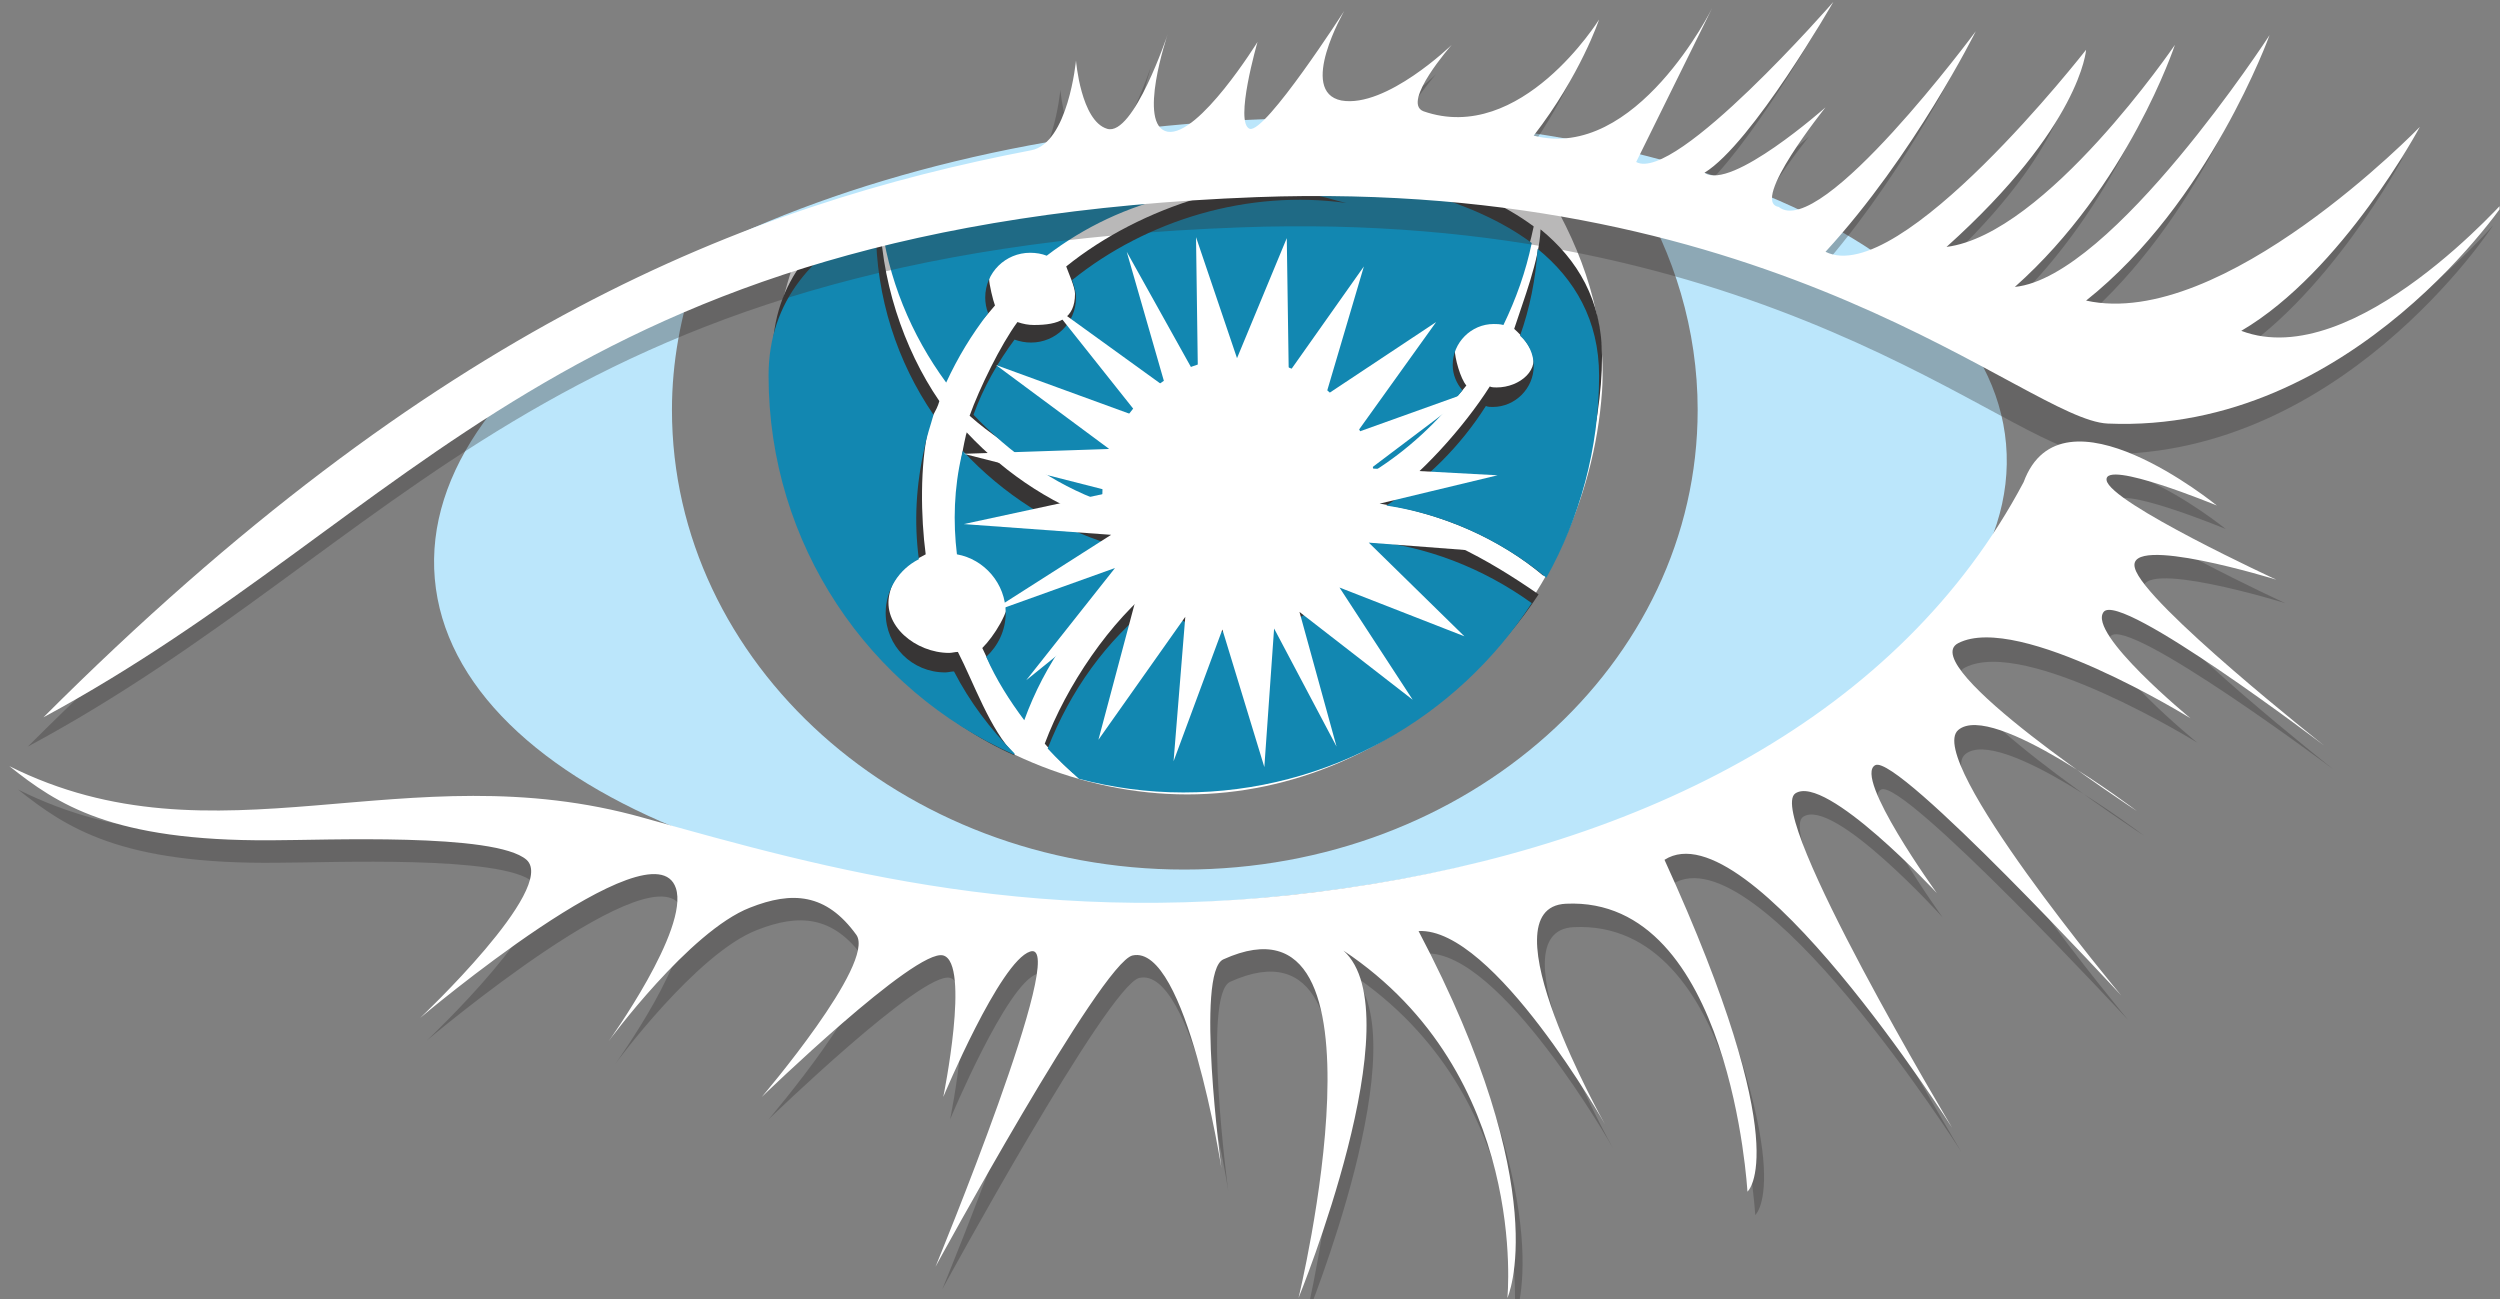
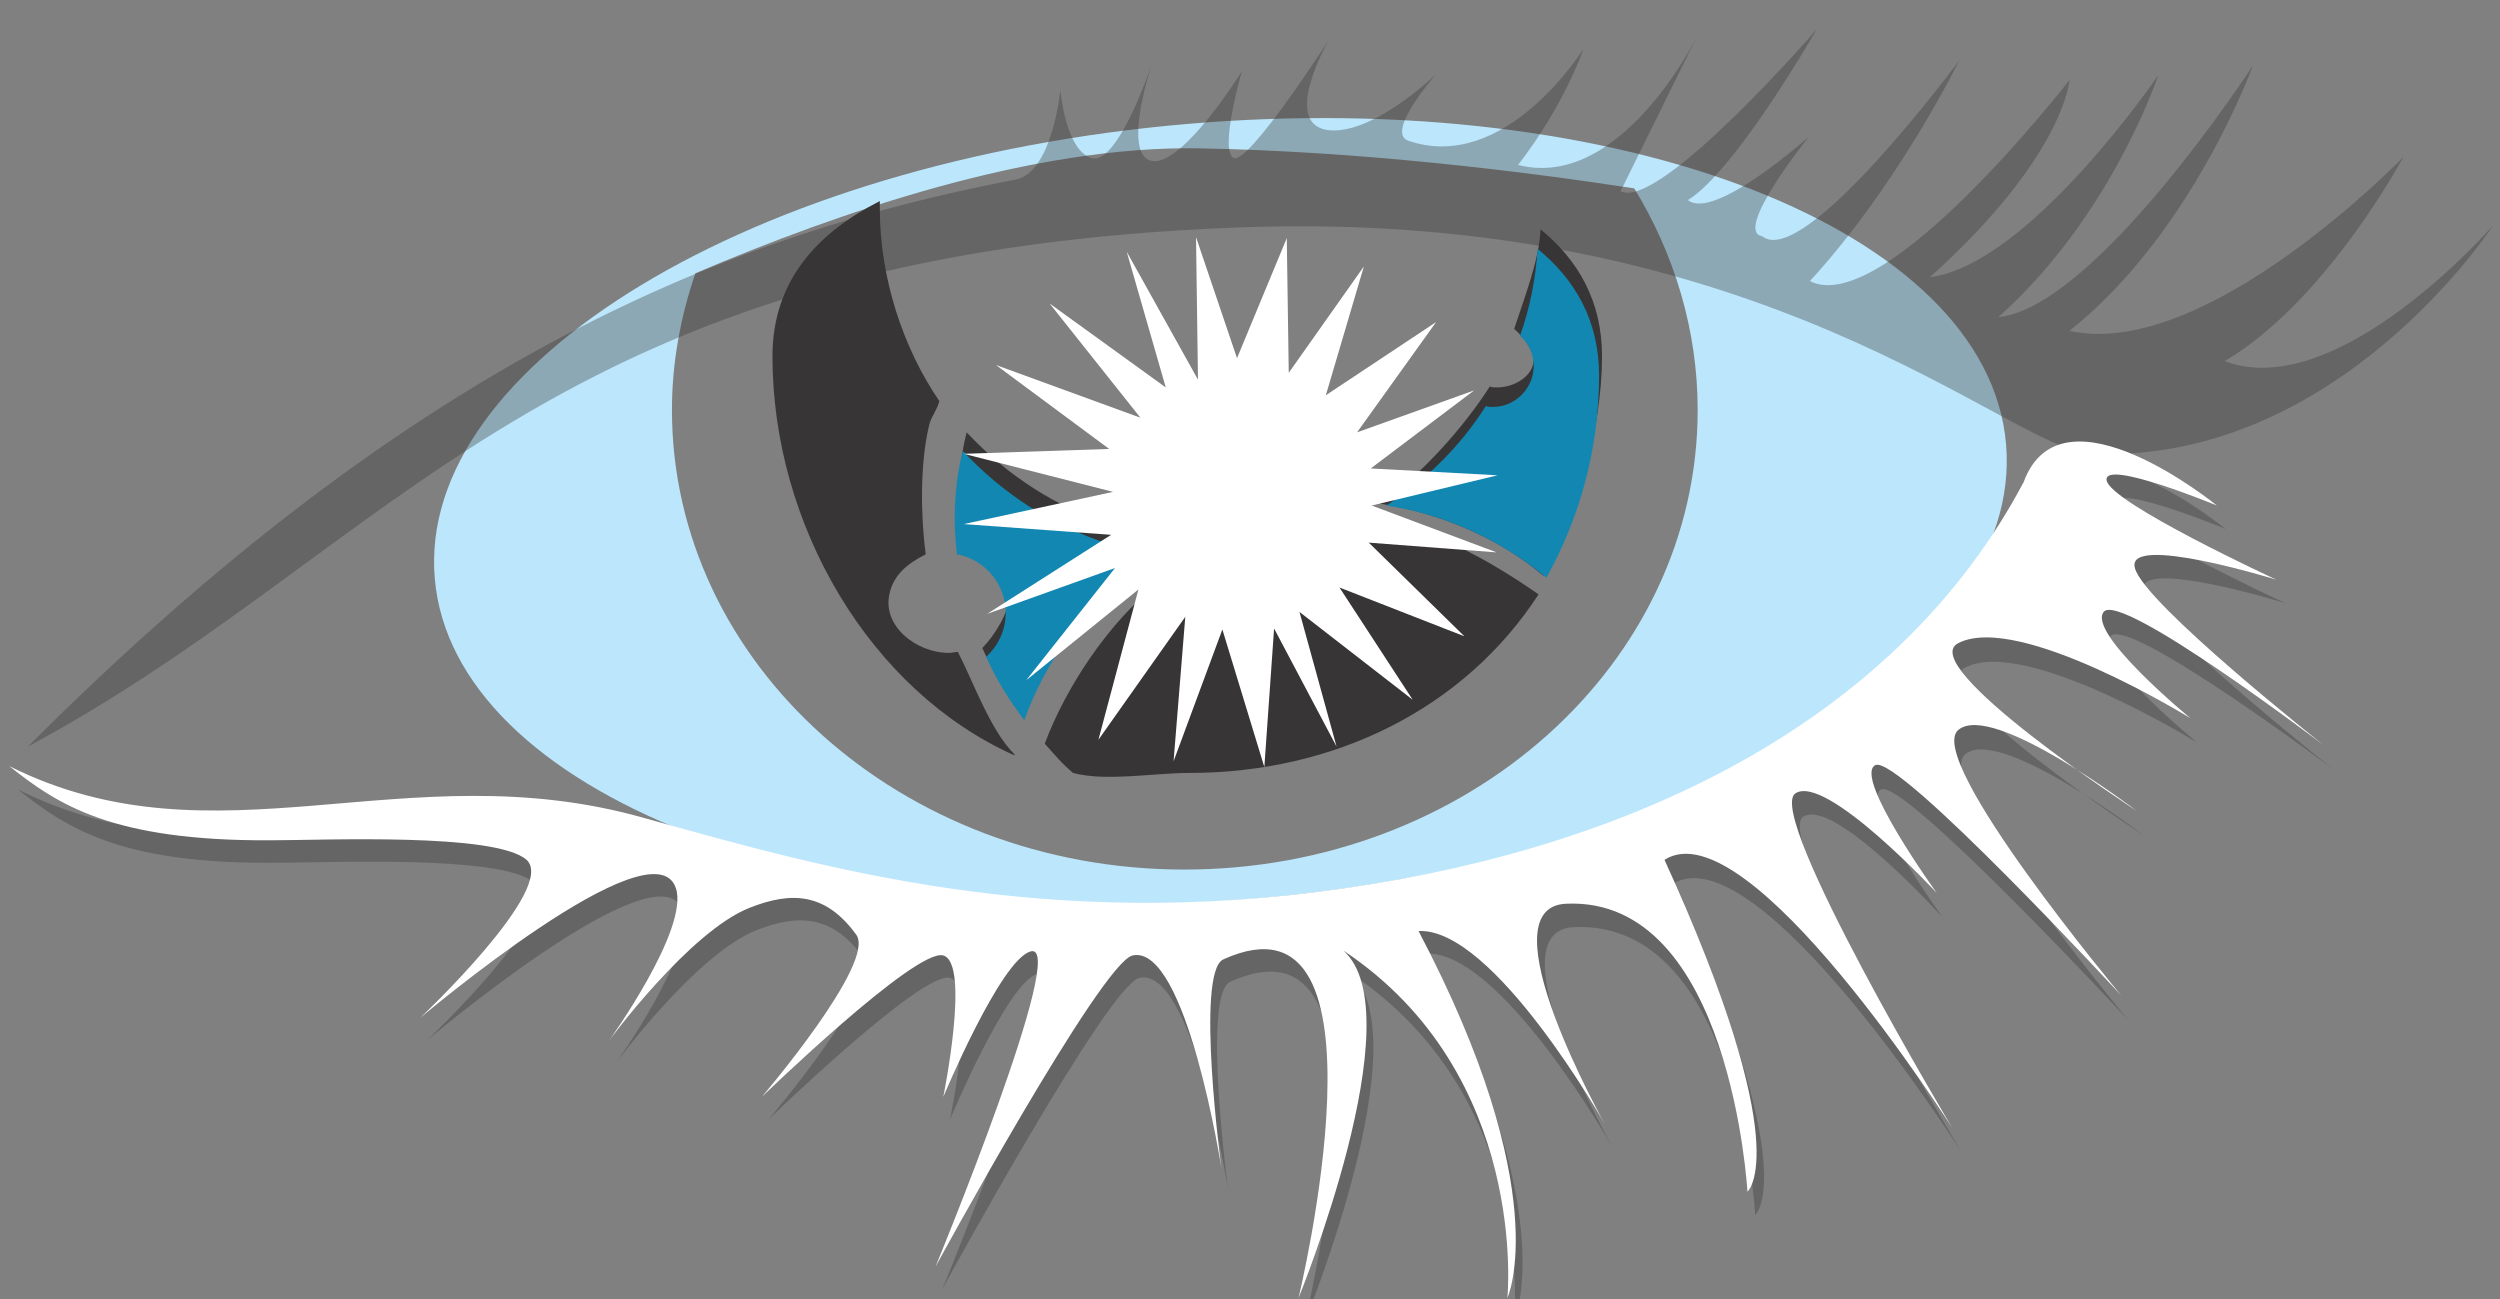
<svg xmlns="http://www.w3.org/2000/svg" fill="none" viewBox="0 0 2501 1300">
  <rect x="0" y="0" width="2501" height="1300" fill="#808080" stroke="none" />
  <clipPath id="a">
    <path d="m.5 0h2500v1650h-2500z" />
  </clipPath>
  <g clip-path="url(#a)">
    <path clip-rule="evenodd" d="m1254.11 899.201c434.47-37.1 771.3-241.154 752.75-454.97-18.55-214.793-385.65-357.337-819.14-320.237-434.469 37.101-771.303 241.154-752.753 454.971 18.551 213.816 384.675 357.337 819.143 320.236zm-558.462-625.828c144.497-61.509 337.812-127.9 503.782-124.971 161.1 2.929 320.24 22.456 435.45 40.03 40.03 65.414 63.46 141.568 63.46 221.627 0 254.822-230.41 459.852-513.55 459.852-283.136 0-512.574-206.006-512.574-459.852 0-47.84 8.787-93.728 23.432-136.686z" fill="#bbe6fb" fill-rule="evenodd" />
-     <path d="m1185.77 148.402c-91.78-5.858-249.945 41.983-381.749 89.823-20.503 46.864-31.243 98.609-31.243 153.284 0 222.603 202.101 403.225 414.942 403.225 211.86 0 399.32-180.622 414.94-403.225 4.88-72.249-19.53-140.592-54.67-199.172-135.71-23.432-280.21-38.077-362.22-43.935z" fill="#fff" />
    <g fill="#373535">
-       <path d="m950.47 363.195c11.716-25.384 28.314-37.1 44.912-57.603-1.953-4.882-5.858-21.479-5.858-26.361 0-25.385 20.506-44.911 44.906-44.911 5.86 0 11.72.976 16.6 2.929 75.18-57.604 173.79-82.012 273.38-59.557 8.78 1.953 17.57 4.882 26.36 6.835-97.64-13.669-208.94 21.479-284.12 82.012 1.96 5.858 8.79 20.503 8.79 27.337 0 25.384-16.6 31.242-41.01 31.242-5.85 0-10.73-.976-16.59-2.929-16.6 22.456-38.08 66.391-47.843 93.728 41.983 37.101 79.083 50.769 127.903 69.32 0-1.953 1.95-4.882 1.95-6.835 0-75.177 66.39-136.686 141.57-136.686 67.36 0 123.99 48.817 134.73 113.255 34.17-21.48 66.39-38.077 90.8-69.32-5.86-6.834-11.72-27.337-11.72-37.101 0-22.455 18.55-41.006 41.01-41.006 2.93 0 5.86.001 9.76.977 12.7-26.361 22.46-53.698 28.32-82.012-118.14-87.87-346.6-75.178-346.6-75.178s-181.6-9.763-304.616 50.77c8.786 56.627 32.218 113.254 67.366 161.094z" />
      <path d="m1514.79 329.024c8.79 7.81 12.69 13.668 16.6 20.503 10.74 19.526-10.74 38.077-34.17 38.077-1.96 0-4.89 0-6.84-.977-25.38 40.03-70.29 90.799-110.32 117.16 61.5 9.763 119.11 34.172 164.02 72.249 33.2-59.557 58.58-146.45 58.58-219.675 0-55.651-24.41-96.657-61.51-126.923-.98 30.266-17.57 72.249-26.36 99.586zm-495.98 378.816c20.51-56.627 70.3-99.585 118.14-137.662-6.83-9.764-17.57-33.196-21.48-43.935-57.6-17.574-108.37-50.77-148.402-93.728 0 .976-.976 2.929-.976 3.905-7.811 33.196-8.787 67.367-4.882 99.586 27.337 4.882 48.82 29.29 48.82 58.58 0 17.574-15.625 41.982-27.341 53.698 11.716 25.385 20.501 39.053 36.121 59.556z" />
      <path d="m1014.91 754.704c-24.41-24.408-41.008-72.249-56.629-102.515-2.929 0-5.858.976-8.787.976-33.195 0-67.367-27.337-59.556-59.556 3.905-17.574 16.598-29.29 36.124-39.053-4.882-37.101-5.858-88.846 2.929-126.923 1.953-10.74 7.811-15.621 10.74-26.361-36.125-52.722-59.556-123.018-59.556-192.337v-7.811c-61.509 31.243-107.397 79.083-107.397 155.237 0 168.905 97.633 334.881 242.132 399.319zm356.36-233.343c-18.55 52.722-69.32 91.775-128.88 91.775-32.22 0-61.51-10.74-83.96-29.29-47.84 37.1-91.78 102.515-113.26 160.118 9.77 10.74 16.6 19.527 28.32 29.29 33.19 8.787 80.06 0 116.18 0 145.47 0 275.33-64.438 349.53-178.668-50.77-35.148-109.35-68.344-167.93-73.225z" />
    </g>
    <g fill="#1287b1">
-       <path d="m946.565 382.722c11.716-25.385 25.385-47.84 41.982-69.32-1.952-4.881-2.929-10.739-2.929-15.621 0-25.384 20.502-44.911 44.912-44.911 5.86 0 11.72.976 16.6 2.929 75.17-57.604 173.78-82.012 273.37-59.556 8.79 1.952 17.57 4.881 26.36 6.834-97.63-13.669-199.17 16.598-274.35 77.13 1.95 5.858 3.91 11.716 3.91 17.574 0 25.385-20.51 44.911-44.91 44.911-5.86 0-10.74-.976-16.6-2.929-16.599 22.456-31.244 47.841-41.008 75.178 36.128 38.077 80.058 69.319 128.878 86.893v-6.834c0-75.177 61.51-136.686 136.68-136.686 67.37 0 124 48.816 134.74 113.254 34.17-21.479 63.46-48.816 88.84-81.035-5.85-6.835-9.76-15.622-9.76-25.385 0-22.456 18.55-41.006 41.01-41.006 2.93 0 5.85 0 9.76.976 12.69-26.36 22.46-53.698 28.31-82.011-118.13-87.87-346.59-75.178-346.59-75.178s-181.6-9.763-304.619 50.769c6.834 59.557 30.266 116.184 65.414 164.024z" />
      <path d="m1520.65 335.858c8.78 7.811 13.67 18.55 13.67 30.266 0 22.456-18.55 41.006-41.01 41.006-1.95 0-4.88 0-6.83-.976-25.39 40.029-59.56 74.201-99.59 99.585 58.58 8.787 114.23 34.172 160.12 72.249 33.19-59.556 52.72-128.876 52.72-202.101 0-55.65-24.41-96.656-61.51-126.923-1.95 30.267-7.81 59.557-17.57 86.894zm-495.98 384.674c20.5-56.627 55.65-106.42 103.49-144.497-6.83-9.763-12.69-19.526-16.59-31.242-57.61-17.574-108.38-50.769-148.407-93.728 0 .976-.977 2.929-.977 3.905-7.81 33.196-8.787 67.367-4.881 99.586 27.337 4.882 48.815 29.29 48.815 58.58 0 17.574-7.809 33.195-19.525 43.935 9.763 22.456 23.435 43.935 38.075 63.461z" />
-       <path d="m1014.91 753.728c-24.41-24.409-44.913-51.746-60.534-82.012-2.929 0-5.858.976-8.787.976-33.195 0-59.556-26.361-59.556-59.556 0-23.432 13.668-43.935 33.195-53.698-4.882-37.101-2.929-74.201 5.858-112.278 1.952-10.74 5.858-21.48 8.787-32.219-36.124-52.722-57.604-117.16-57.604-186.479v-7.811c-61.509 31.242-107.396 79.083-107.396 155.237 0 168.905 100.562 314.378 245.057 378.816.98 0 .98 0 .98-.976zm352.45-212.84c-18.55 52.721-69.32 91.775-128.87 91.775-32.22 0-61.51-10.74-83.97-29.29-47.84 37.1-83.96 87.87-106.42 145.473 9.77 10.74 20.51 20.503 31.25 30.266 33.19 8.787 68.34 13.669 104.46 13.669 145.48 0 274.35-75.178 348.55-189.408-48.81-35.148-106.42-57.604-165-62.485z" />
    </g>
    <path d="m1372.25 505.74 125.94-30.267-126.92-6.834 103.49-78.106-117.16 41.982 79.08-110.326-110.32 73.225 38.07-128.876-75.17 106.421-1.96-134.734-49.79 120.089-41-121.065 1.95 142.544-71.27-127.899 39.05 135.71-116.18-83.965 90.79 114.231-144.492-52.722 113.252 83.964-145.471 4.882 149.381 38.077-149.381 32.219 147.431 10.74-123.999 79.082 127.899-45.887-88.85 112.278 112.28-90.799-40.03 150.355 86.9-123.018-11.72 144.497 48.82-131.804 41.98 137.662 9.76-138.639 62.49 118.136-37.1-134.733 113.25 87.87-73.22-112.279 124.97 48.817-95.68-93.728 127.9 9.764z" fill="#fff" />
    <path d="m27.837 746.894c391.509-391.509 703.935-512.574 988.043-567.249 37.11-6.834 44.92-89.822 44.92-89.822s4.88 60.532 31.24 68.343c26.36 7.81 60.53-94.704 60.53-94.704s-31.24 91.775 0 97.633c31.24 4.881 89.82-89.823 89.82-89.823s-23.43 81.036-7.81 86.894c15.62 4.881 94.71-118.136 94.71-118.136s-46.87 81.035-2.93 89.822c44.91 7.811 110.32-55.651 110.32-55.651s-50.77 57.604-28.31 66.391c97.63 34.171 175.74-91.775 175.74-91.775s-18.55 55.651-65.41 116.183c102.51 26.361 178.66-127.899 178.66-127.899l-76.15 154.26c39.05 19.527 196.24-162.071 196.24-162.071s-81.03 141.568-128.87 170.858c26.36 21.479 121.06-63.462 121.06-63.462s-76.15 94.705-46.86 99.586c41.98 34.172 197.22-175.739 197.22-175.739s-60.54 123.994-149.38 220.651c74.2 38.076 259.7-201.125 259.7-201.125s-4.88 76.154-139.61 197.219c99.58-12.692 228.46-202.1 228.46-202.1s-46.87 141.568-160.12 242.13c97.63-9.764 254.82-251.894 254.82-251.894s-60.53 167.929-183.55 265.562c136.69 30.267 333.91-173.787 333.91-173.787s-77.13 144.497-178.67 204.054c113.25 42.958 268.49-135.71 268.49-135.71s-155.24 239.201-402.25 228.461c-81.03-3.905-326.09-246.035-851.36-226.509-695.147 25.385-841.597 320.237-1212.603 519.409z" fill="#373535" fill-opacity=".35" />
-     <path d="m43.459 717.604c391.509-391.509 703.934-512.574 988.052-567.249 37.1-6.834 44.91-89.823 44.91-89.823s4.88 60.532 31.24 68.344c26.36 7.81 60.53-94.704 60.53-94.704s-31.24 91.775 0 97.633c31.24 4.881 89.82-89.823 89.82-89.823s-23.43 81.036-7.81 86.894c15.63 4.881 94.71-118.136 94.71-118.136s-46.87 81.035-2.93 89.822c44.91 7.811 110.32-55.651 110.32-55.651s-50.76 57.604-28.31 66.391c97.63 34.171 175.74-91.775 175.74-91.775s-18.55 55.651-65.41 116.183c102.51 26.361 178.67-127.899 178.67-127.899l-76.16 154.26c39.05 21.479 197.22-160.118 197.22-160.118s-81.04 141.568-128.88 170.858c26.37 18.55 121.07-65.415 121.07-65.415s-76.15 94.705-46.86 99.586c41.98 34.172 197.21-175.739 197.21-175.739s-61.5 123.994-150.35 220.65c74.2 37.101 260.68-202.1 260.68-202.1s-4.88 76.154-139.62 197.219c99.59-12.693 228.47-202.101 228.47-202.101s-46.87 141.568-160.12 242.13c97.63-9.763 254.82-251.893 254.82-251.893s-60.53 167.929-183.55 265.562c136.69 30.266 333.91-173.787 333.91-173.787s-77.13 144.497-178.67 204.053c113.25 42.959 268.49-135.71 268.49-135.71s-155.24 239.201-402.25 228.462c-81.04-3.906-326.1-246.036-851.36-226.509-695.15 26.361-842.576 320.237-1213.582 520.385z" fill="#fff" />
    <path d="m18.074 789.852c206.982 103.491 396.39-15.621 634.615 51.745 181.598 50.77 402.251 114.231 701.981 70.296 299.74-42.958 555.53-173.787 678.55-406.153 38.08-103.492 193.32 23.432 193.32 23.432s-113.26-46.864-110.33-25.385c2.93 22.455 169.88 99.586 169.88 99.586s-151.33-46.864-141.57-11.716c8.79 35.148 189.41 177.692 189.41 177.692s-206-154.26-222.6-132.781c-17.58 21.479 86.89 106.42 86.89 106.42s-171.83-106.42-232.37-75.177c-43.93 22.455 178.67 167.929 178.67 167.929s-144.49-110.326-178.67-81.036c-34.17 29.29 163.05 265.566 163.05 265.566s-224.55-242.134-247.01-230.418 61.51 127.899 61.51 127.899-109.35-121.065-139.62-100.562c-30.26 21.479 158.17 334.881 158.17 334.881s-204.05-321.212-288.99-267.514c131.8 289.974 82.98 330.974 82.98 330.974s-16.59-295.826-181.59-288.015c-82.99 3.905 39.05 220.655 39.05 220.655s-112.28-198.2-187.46-194.294c137.67 261.654 88.85 367.104 88.85 367.104s22.46-223.58-164.02-347.578c71.27 63.458-44.92 347.578-44.92 347.578s101.54-418.85-75.17-338.791c-28.32 12.693-1.96 208.931-1.96 208.931s-35.14-224.552-88.84-212.836c-31.24 6.834-197.22 311.446-197.22 311.446s135.71-329.02 94.7-315.351c-30.26 9.763-86.89 145.471-86.89 145.471s27.338-133.755 0-141.566c-27.337-7.811-181.597 141.566-181.597 141.566s114.231-133.755 94.704-162.069c-30.266-41.982-64.438-43.935-106.42-27.337-60.533 23.432-141.568 133.756-141.568 133.756s81.035-112.277 67.367-153.283c-22.456-67.367-255.799 129.853-255.799 129.853s137.663-129.853 106.42-158.167c-31.243-27.337-203.077-19.526-255.799-19.526-157.189 1.952-211.864-35.148-259.704-73.225z" fill="#373535" fill-opacity=".35" />
    <path d="m9.287 766.42c206.982 103.491 396.39-15.621 634.615 51.746 181.598 50.769 402.248 114.231 701.978 70.296 299.74-42.959 555.54-173.787 678.56-406.154 38.07-103.491 193.31 23.432 193.31 23.432s-113.26-46.864-110.33-25.385c2.93 22.456 169.88 99.586 169.88 99.586s-151.33-46.864-141.56-11.716c8.78 35.148 189.41 177.692 189.41 177.692s-204.06-155.236-220.66-133.757c-16.59 21.479 86.9 106.42 86.9 106.42s-171.84-106.42-232.37-75.177c-43.93 22.455 178.67 167.929 178.67 167.929s-144.5-110.326-178.67-81.036 163.05 265.562 163.05 265.562-223.58-242.13-246.04-230.414c-22.45 11.716 61.51 127.899 61.51 127.899s-111.3-120.088-141.57-99.585c-30.26 21.479 157.19 334.882 157.19 334.882s-204.05-322.19-288.01-268.492c132.78 290.942 82.98 331.952 82.98 331.952s-16.59-295.828-181.59-288.017c-82.99 3.905 39.05 220.647 39.05 220.647s-111.3-197.215-186.48-193.31c137.66 261.66 88.85 367.1 88.85 367.1s22.45-223.58-164.03-347.573c71.27 63.463-44.91 347.573-44.91 347.573s101.54-418.845-75.18-338.786c-28.31 12.692-1.95 208.936-1.95 208.936s-35.15-224.557-88.85-212.841c-31.24 6.834-197.215 311.451-197.215 311.451s135.715-329.025 94.705-315.357c-30.27 9.764-86.894 145.477-86.894 145.477s27.337-133.761 0-141.571c-27.337-7.811-181.598 141.571-181.598 141.571s114.231-133.761 94.704-162.074c-30.266-41.983-64.437-43.935-106.42-27.338-60.532 23.432-141.568 133.762-141.568 133.762s81.036-112.282 67.367-153.288c-22.455-67.367-255.799 129.848-255.799 129.848s137.663-129.848 106.421-158.162c-31.243-27.337-203.077-19.527-255.799-19.527-159.142.977-213.817-36.124-261.657-74.201z" fill="#fff" />
  </g>
</svg>